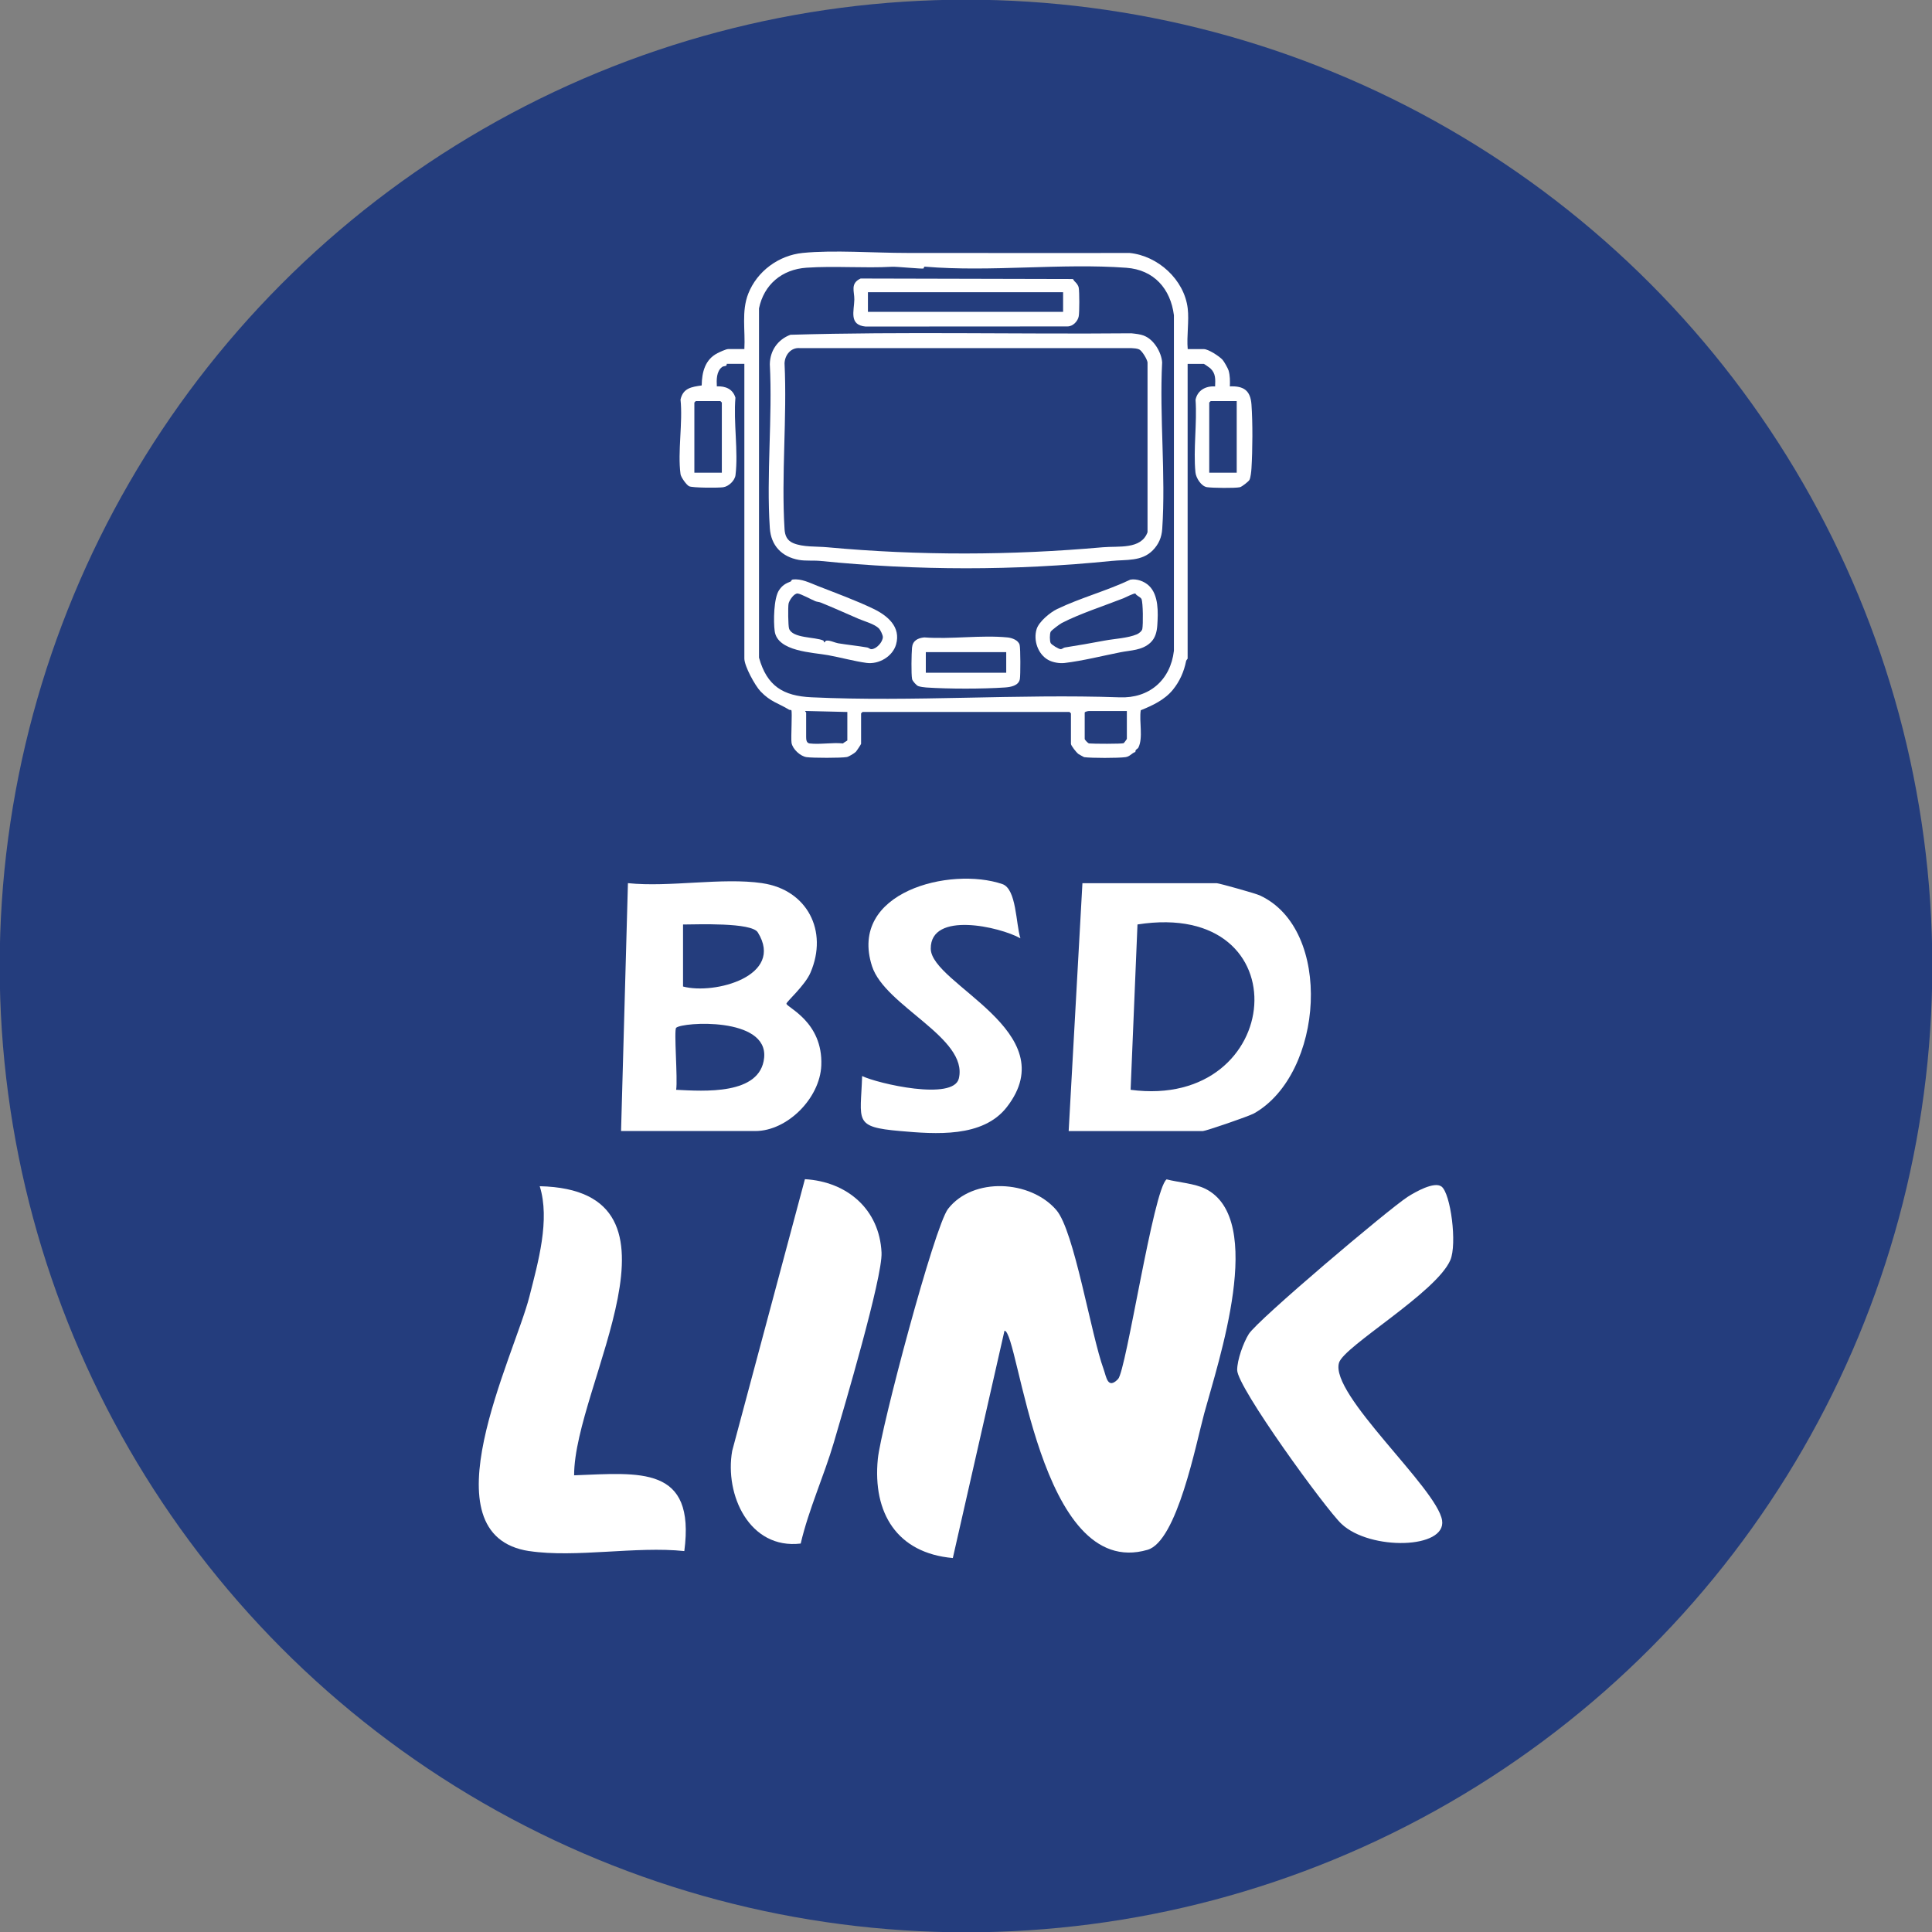
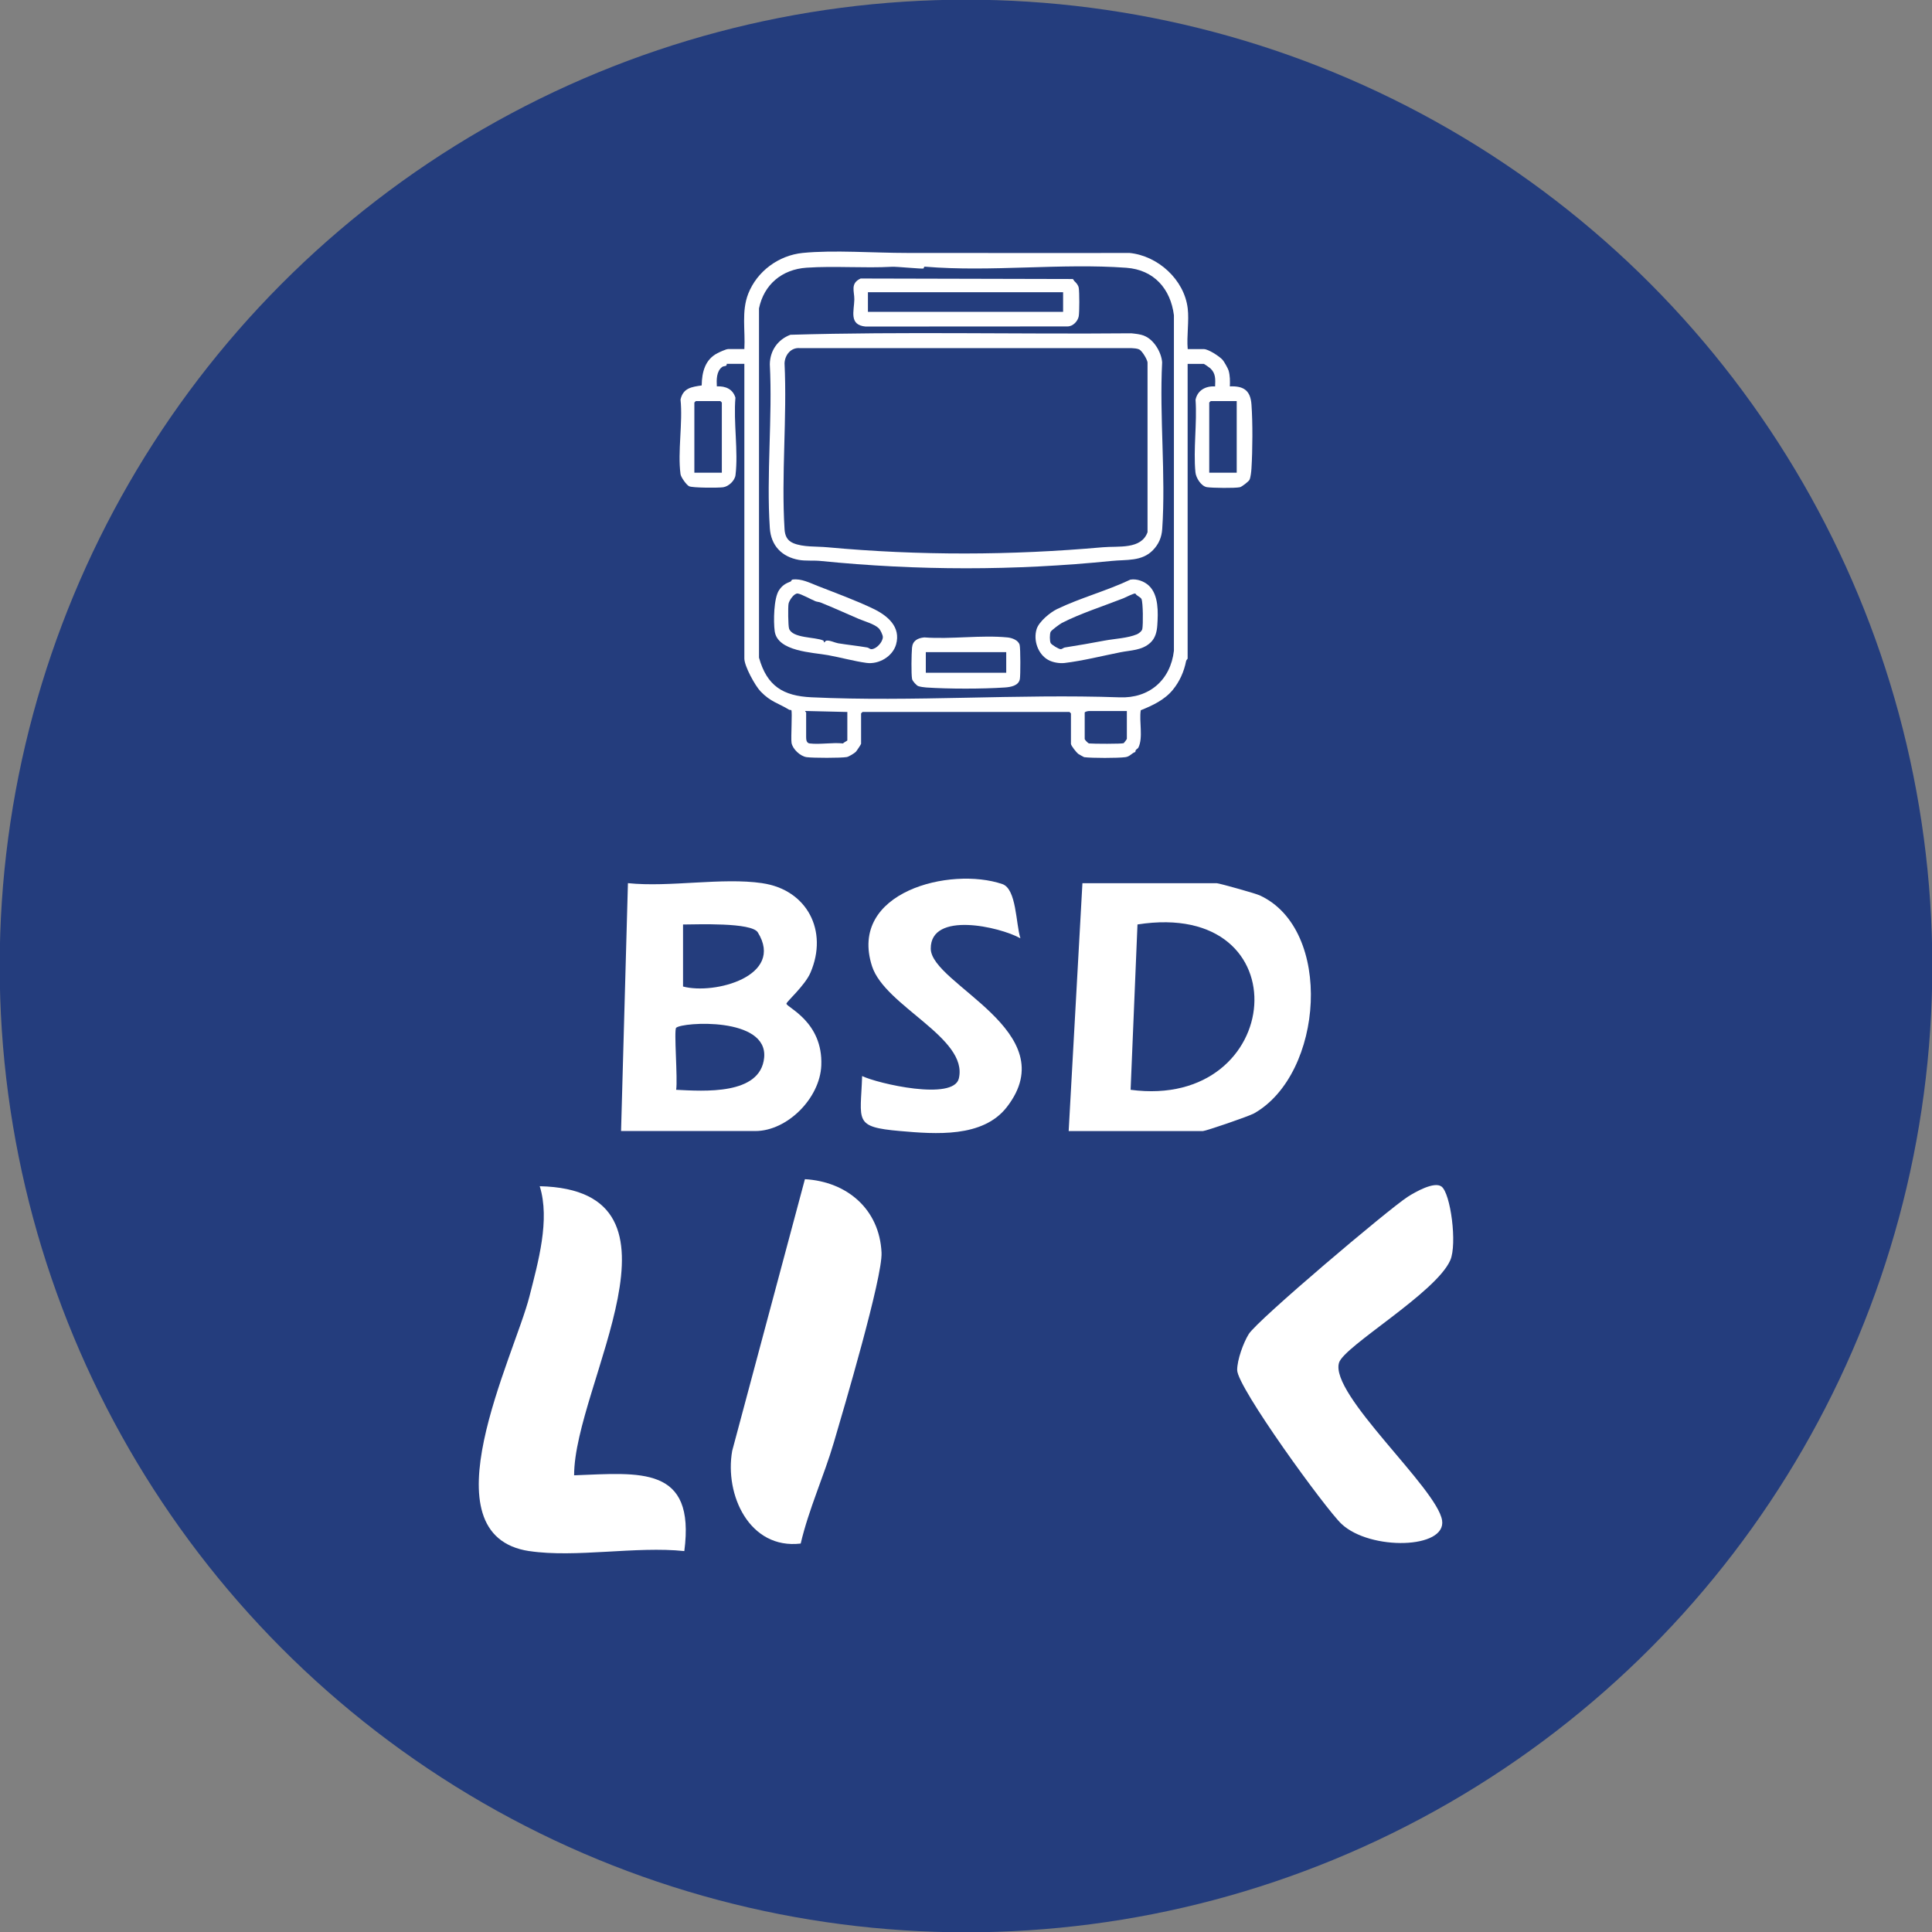
<svg xmlns="http://www.w3.org/2000/svg" id="Layer_1" data-name="Layer 1" viewBox="0 0 500 500">
  <rect x="0" y="0" width="500" height="500" fill="#808080" stroke="none" />
  <defs>
    <style>
      .cls-1 {
        fill: #fff;
      }

      .cls-2 {
        fill: #243d7d;
      }
    </style>
  </defs>
  <circle class="cls-2" cx="250" cy="250" r="250.08" />
  <g>
    <path class="cls-1" d="M192.64,90.35c.28-4.81-.79-9.78,1.01-14.35,2.3-5.84,7.91-9.92,14.08-10.54,7.92-.8,18.67.01,26.93,0,19.09-.02,38.42.07,57.62,0,7.37.71,14.2,6.88,15.1,14.35.39,3.24-.3,7.22,0,10.54h4.19c1.16,0,4.04,1.88,4.84,2.78.39.43,1.4,2.24,1.55,2.76.39,1.36.37,2.7.33,4.11,3.61-.16,5.33,1.08,5.59,4.69.34,4.68.29,11.81,0,16.52-.05.77-.2,2.34-.52,2.98-.2.41-1.96,1.79-2.47,1.9-1.26.28-7.12.2-8.52-.01-1.48-.22-2.85-2.38-2.99-3.85-.58-5.9.45-12.77.03-18.78.51-2.46,2.64-3.6,5.06-3.44.07-1.84.2-3.37-1.26-4.71-.17-.15-1.56-1.13-1.66-1.13h-4.19v76.27c0,.08-.34.38-.39.62-.55,2.75-1.65,5.27-3.44,7.46-2.12,2.61-5.31,4.09-8.3,5.29-.46,2.86.67,7.12-.62,9.67-.19.37-.82.44-.77,1.12-.99.33-1.39,1.19-2.58,1.35-1.96.26-8.7.26-10.69,0-.09-.01-1.48-.81-1.55-.87-.43-.34-1.86-2.11-1.86-2.58v-7.87s-.35-.38-.38-.38h-53.55s-.38.35-.38.38v7.87c0,.12-1.16,1.86-1.36,2.07-.39.39-1.81,1.25-2.33,1.35-1.56.27-8.76.25-10.4.03s-3.65-2.1-3.91-3.71c-.2-1.24.24-8.16-.06-8.46-.06-.06-.4,0-.61-.13-2.75-1.69-4.72-1.97-7.35-4.72-1.43-1.5-4.19-6.54-4.19-8.5v-76.27h-4.57s.09.36-.19.5c-.29.15-.68.07-1.02.33-1.47,1.14-1.43,3.32-1.34,5,2.24-.1,4.14.68,4.81,2.93-.54,6.29.77,13.92.02,20.04-.18,1.44-1.77,2.94-3.2,3.14-1.27.18-7.86.17-8.79-.25-.68-.31-2.13-2.33-2.24-3.14-.78-5.79.62-13.33,0-19.31.68-2.99,2.85-3.26,5.48-3.65.05-3.41.85-6.69,4.09-8.35.56-.29,2.23-1.06,2.74-1.06h4.19ZM239.04,69.48c-.38.17-6.99-.51-8.19-.44-7.22.4-14.85-.25-22.1.24-6.42.43-11.05,4.39-12.32,10.53v90.39c2.06,7.36,6.25,9.92,13.6,10.26,26.23,1.23,53.38-.92,79.7.01,7.66.32,13.2-4.45,14.08-12.06v-86.82c-.86-6.83-5.15-11.77-12.32-12.29-16.88-1.24-35.05,1.14-52.05-.28-.37-.08-.38.45-.41.47ZM186.81,122.33v-18.15s-.35-.38-.38-.38h-6.35s-.38.35-.38.38v18.15h7.11ZM320.06,103.8h-6.73s-.38.35-.38.38v18.15h7.11v-18.53ZM219.29,184.26l-10.79-.26c-.36.04.13.32.13.38v6.35c0,.58.04,1.56.88,1.67,2.64.33,5.93-.29,8.65,0,.18-.22,1.13-.71,1.13-.78v-7.36ZM291.63,184.01h-9.77c-.23,0-.98.13-1.14.38v6.85c0,.2.84,1.12,1.13,1.16.91.11,8.58.15,8.97-.07.06-.03.81-1.02.81-1.09v-7.23Z" />
    <path class="cls-1" d="M296.1,86.9c2.49.94,4.48,4.25,4.66,6.88-.72,14.1.97,29.17.02,43.15-.15,2.16-.91,3.91-2.41,5.46-2.88,2.96-6.85,2.39-10.67,2.78-25.18,2.54-50.22,2.53-75.39,0-1.71-.17-3.85.04-5.57-.27-4.44-.8-7.21-3.71-7.51-8.23-.92-13.76.72-28.54,0-42.41.05-3.54,2.08-6.4,5.33-7.62,29.34-.86,58.83-.11,88.23-.38,1.12.12,2.26.22,3.32.62ZM294.84,90.44c-.51-.26-1.47-.32-2.06-.35h-85.81c-2.27-.19-3.85,1.77-3.93,3.94.68,14.07-.87,28.93,0,42.91.1,1.62.61,2.92,2.23,3.61,2.55,1.09,6.05.82,8.82,1.08,23.81,2.19,47.54,2.11,71.32,0,4.04-.36,9.94.64,11.57-3.9v-43.95c-.12-.85-1.4-2.95-2.13-3.33Z" />
    <path class="cls-1" d="M278.03,72.73c.5.48,1.02,1.03,1.15,1.77.19,1.09.19,6.25,0,7.33-.23,1.32-1.52,2.66-2.93,2.65l-52.25.03c-4.35-.41-2.96-4-2.9-6.98.04-2.09-1.13-4.19,1.63-5.45l54.94.13c.15.15.21.37.36.52ZM275.13,75.63h-50.51v5.08h50.51v-5.08Z" />
    <path class="cls-1" d="M297.38,151.61c2.51,2.42,2.35,6.92,2.13,10.2-.11,1.7-.51,3.33-1.78,4.51-2.17,2.02-5.08,1.95-7.73,2.48-4.7.93-9.69,2.2-14.47,2.78-1.32.16-3.09-.14-4.25-.79-2.64-1.46-3.91-5.06-3-7.99.6-1.93,3.5-4.31,5.28-5.17,5.92-2.86,12.98-4.76,18.98-7.62,1.66-.29,3.64.44,4.84,1.6ZM293.85,153.62c-.36-.17-2.5.97-3.1,1.21-4.79,1.88-11.31,4-15.94,6.39-.53.28-2.68,1.86-2.9,2.29-.27.54-.27,2.37,0,2.91.22.44,2.08,1.58,2.59,1.58.4,0,.72-.38,1.07-.43,3.51-.54,6.88-1.15,10.38-1.8,2.54-.47,5.91-.61,8.28-1.61.51-.22,1.29-.82,1.4-1.38.23-1.15.2-6.79-.21-7.75-.23-.52-1.33-.86-1.56-1.4Z" />
    <path class="cls-1" d="M211.58,151.63c4.39,1.72,10.14,3.83,14.48,5.94,3.65,1.77,7.14,4.67,5.84,9.23-.88,3.08-4.44,5.2-7.65,4.76s-6.64-1.4-9.93-2c-3.95-.73-13.11-.91-13.83-6.22-.34-2.5-.26-8.52,1.12-10.59.86-1.28,1.7-1.75,3.02-2.26.2-.08.1-.45.56-.51,2.19-.27,4.36.85,6.39,1.65ZM212.36,155.93c-.43-.17-.89-.16-1.32-.33-1.02-.41-3.77-1.93-4.6-2-.96-.08-2.19,1.78-2.36,2.63s-.11,5.74.13,6.45c.86,2.54,6.76,2.14,8.81,3.07.28.13.17.47.2.49.15.09.39-.39.66-.44.84-.15,2.26.56,3.03.68,2.51.41,5.02.66,7.54,1.09.36.06.69.45,1.08.44,1.28-.03,2.95-1.84,2.95-3.16,0-.51-.63-1.8-.98-2.17-1.12-1.18-3.81-1.89-5.28-2.52-3.34-1.44-6.64-2.94-9.85-4.23Z" />
    <path class="cls-1" d="M237.65,177.57c-.44-.16-1.5-1.3-1.6-1.82-.26-1.34-.16-6.59-.02-8.13.17-1.83,1.48-2.49,3.17-2.66,6.91.53,14.78-.67,21.58.01,1.15.12,2.8.71,3.11,1.96.22.88.23,7.81.05,8.81-.32,1.76-2.44,2.08-3.91,2.18-5.75.39-14.57.39-20.33,0-.57-.04-1.55-.17-2.06-.36ZM260.41,168.78h-20.81v5.33h20.81v-5.33Z" />
  </g>
  <g>
    <g>
-       <path class="cls-1" d="M311.94,307.65c15.81,7.87,3.36,44.67-.29,58.15-2.15,7.94-7.01,33.05-14.66,35.29-28.18,8.21-33.31-56.7-37.03-56.7l-13.37,58.83c-14.44-1.28-20.78-11.65-19.41-25.65.76-7.78,14.65-60.2,18.18-64.72,6.47-8.3,21.33-7.48,28.03.32,4.64,5.4,8.92,32.11,12.24,41.23.68,1.85,1.01,5.31,3.73,2.49,2.13-2.22,9.14-49.18,12.56-51.67,3.15.81,7.22,1.04,10.03,2.44Z" />
      <path class="cls-1" d="M137,401.43c-27.4-4.1-3.91-50.39.02-65.92,2.25-8.88,5.38-19.82,2.66-28.52,41.97.98,8.88,51.43,8.9,74.82,17.08-.63,31.45-2.62,28.52,19.61-12.41-1.32-28.15,1.79-40.09,0Z" />
      <path class="cls-1" d="M373.03,307.05c2.41,1.74,4.11,14.93,2.31,19.08-3.67,8.44-27.5,22.24-28.8,26.54-2.48,8.19,25.36,32.45,26.67,40.8,1.16,7.41-18.6,7.88-26.02.93-4.1-3.85-27.02-35.39-27.01-39.84,0-2.61,1.57-7.01,3-9.31,2.22-3.59,36.11-32.26,41.11-35.5,1.98-1.28,6.87-4.04,8.74-2.69Z" />
      <path class="cls-1" d="M207.22,399.47c-13.26,1.57-19.74-12.6-17.73-23.99l18.82-70.31c10.95.64,19.3,7.81,19.83,19,.3,6.37-9.79,40.45-12.34,49.13-2.54,8.65-6.51,17.3-8.58,26.17Z" />
    </g>
    <g>
      <path class="cls-1" d="M197.27,228.57c11.6,1.69,17.14,12.33,12.48,23.15-1.43,3.34-6.23,7.52-6.22,8.03.03.96,9.49,4.65,9.02,15.99-.35,8.5-8.82,16.97-17.07,16.97h-34.75l1.78-64.15c10.82,1.12,24.31-1.52,34.75,0ZM196.12,241.3c-1.63-2.63-15.67-2.05-19.35-2.04v16.05c8.17,2.18,26.35-2.73,19.35-14.01ZM174.98,282.04c7.12.35,21.82,1.45,22.78-8.3,1.04-10.65-21.15-9.25-22.77-7.75-.62.58.44,13.24,0,16.05Z" />
      <path class="cls-1" d="M276.57,292.72l3.56-64.15h34.75c.58,0,9.99,2.63,11.11,3.14,19.17,8.79,16.58,46.24-1.44,56.43-1.37.77-12.54,4.58-13.24,4.58h-34.75ZM292.6,282.04c40.06,5.33,44.68-49.5,1.78-42.79l-1.78,42.79Z" />
      <path class="cls-1" d="M264.08,242.83c-5.37-3-23.27-7.08-23.2,2.68.06,9.26,34.94,21.36,19.68,41.01-6.19,7.97-18.43,7-27.63,6.19-12.15-1.06-10.19-2.53-9.81-14.23,4.05,1.96,23.65,6.47,25.03.62,2.49-10.53-19.12-18.66-22.47-29.05-6.2-19.25,20.28-25.84,33.73-21.25,3.68,1.26,3.48,10.27,4.67,14.02Z" />
    </g>
  </g>
</svg>